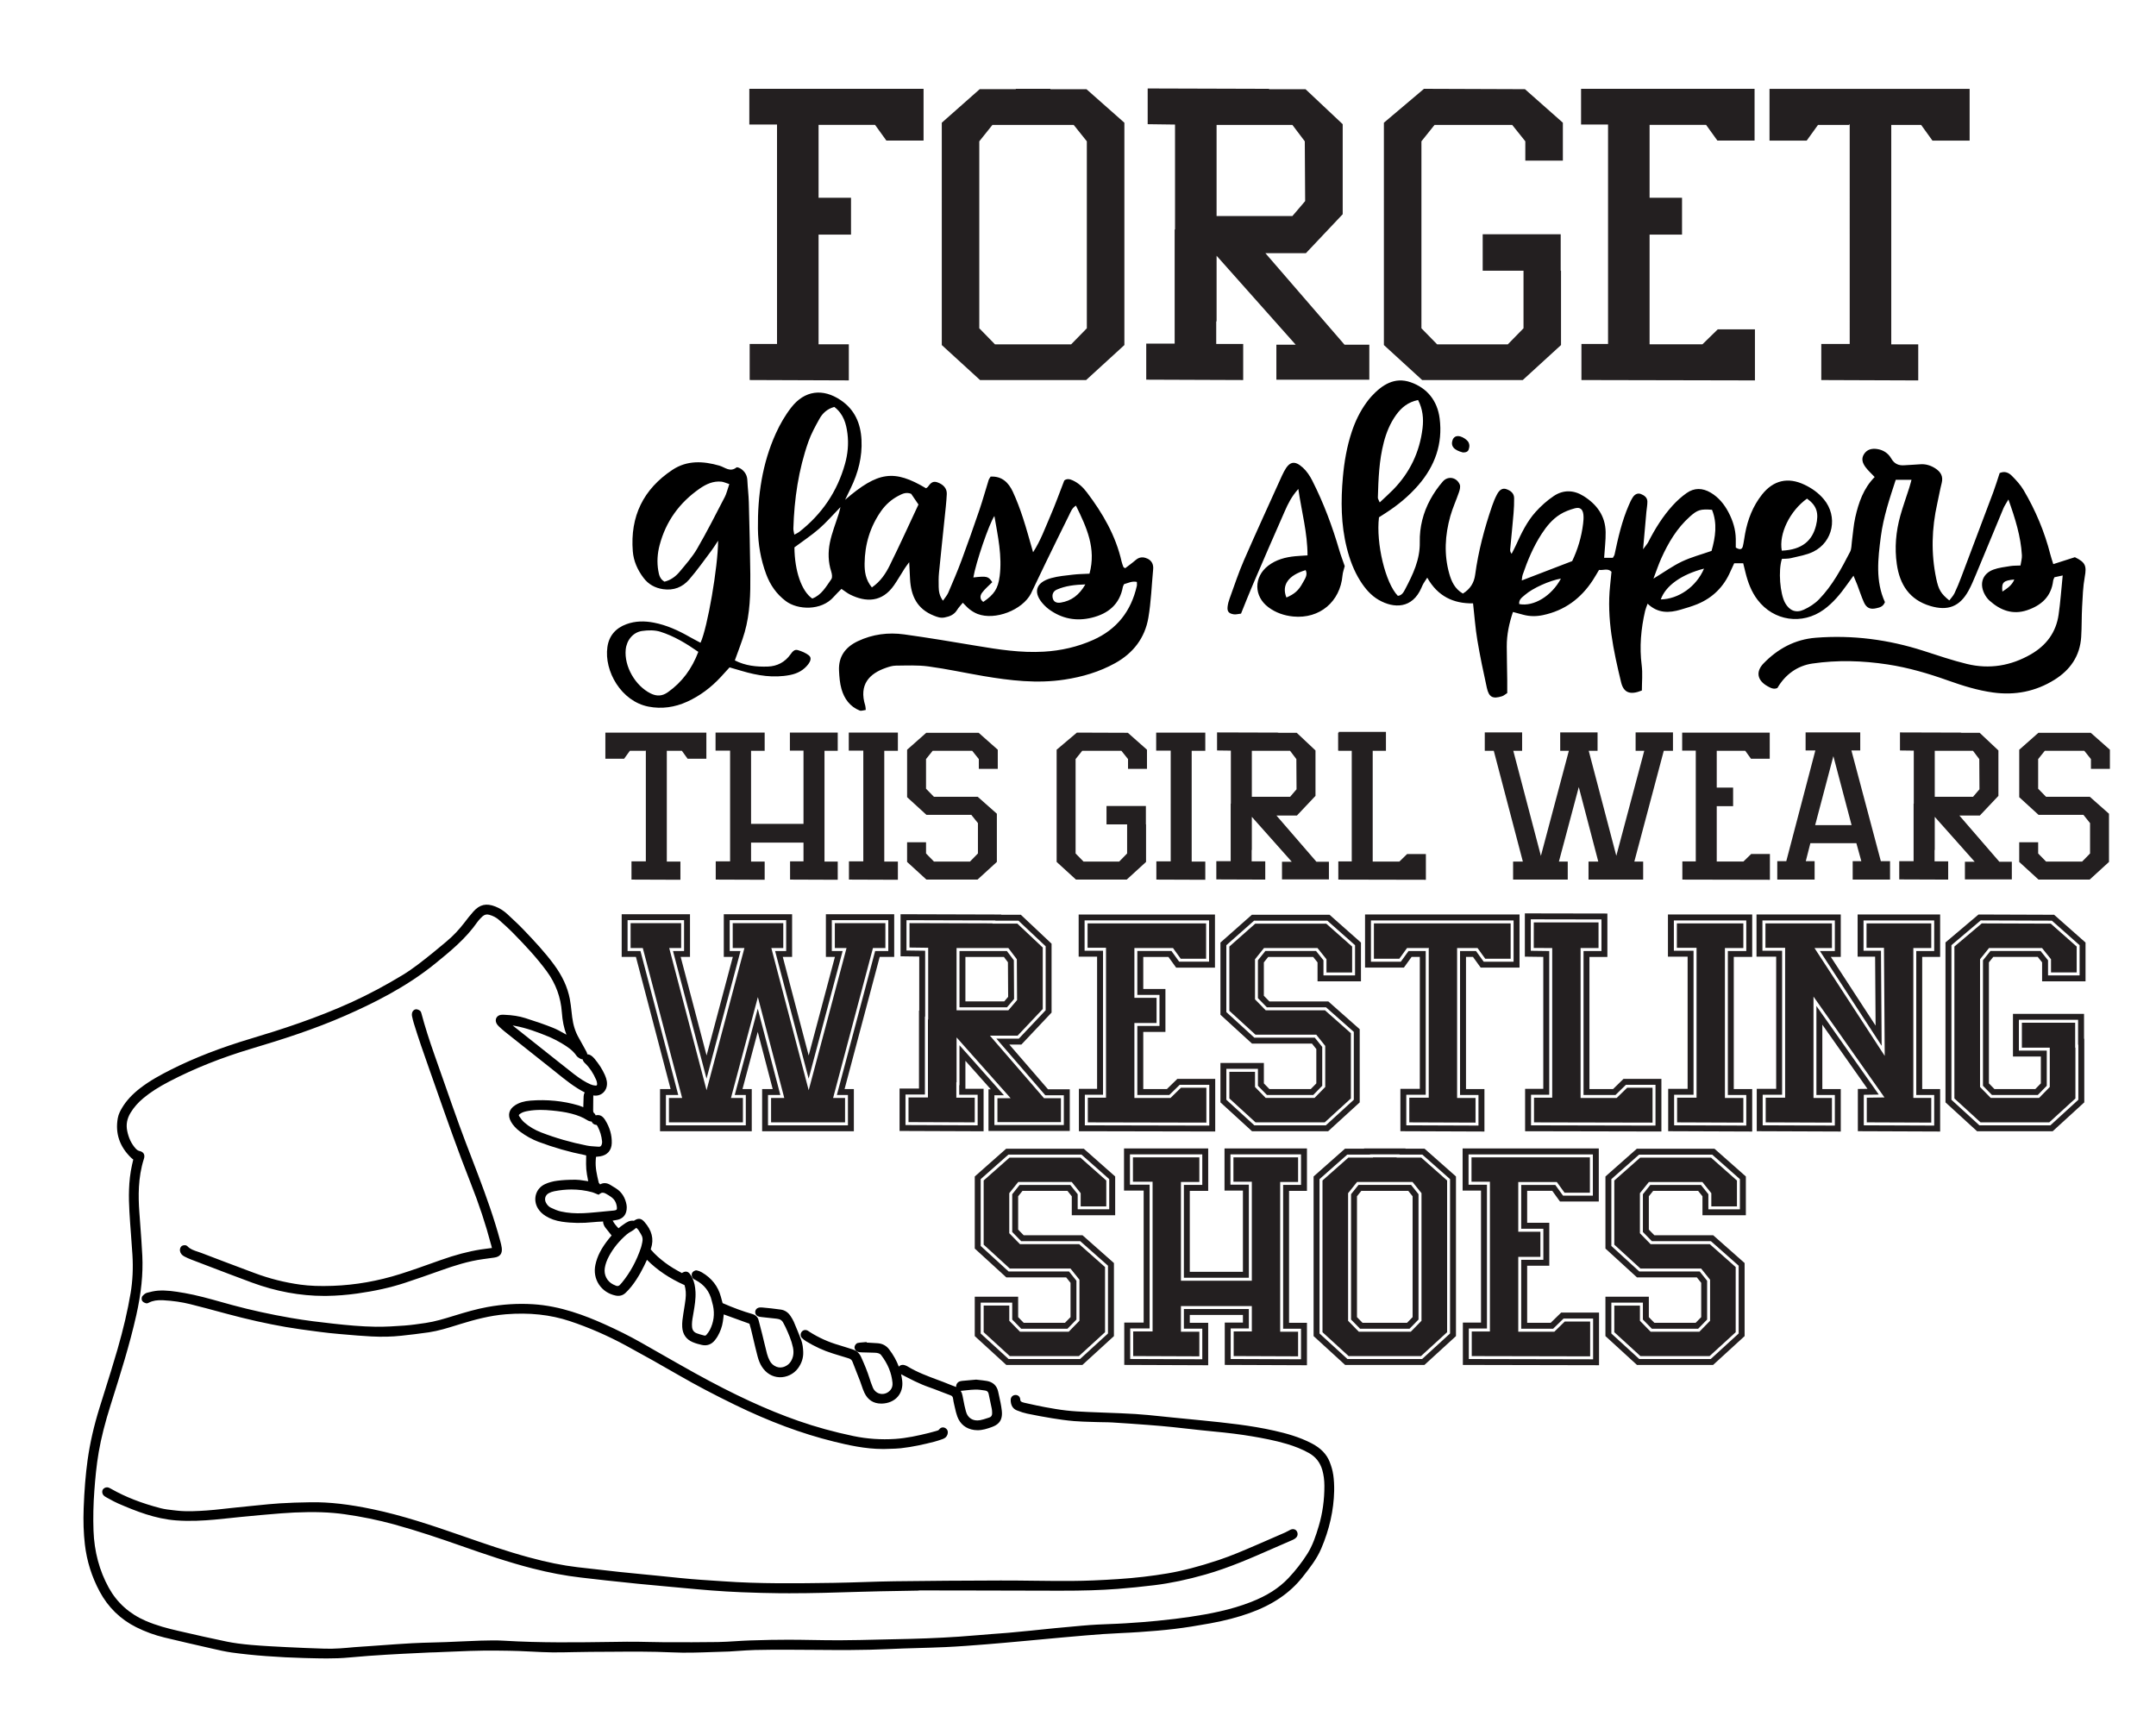
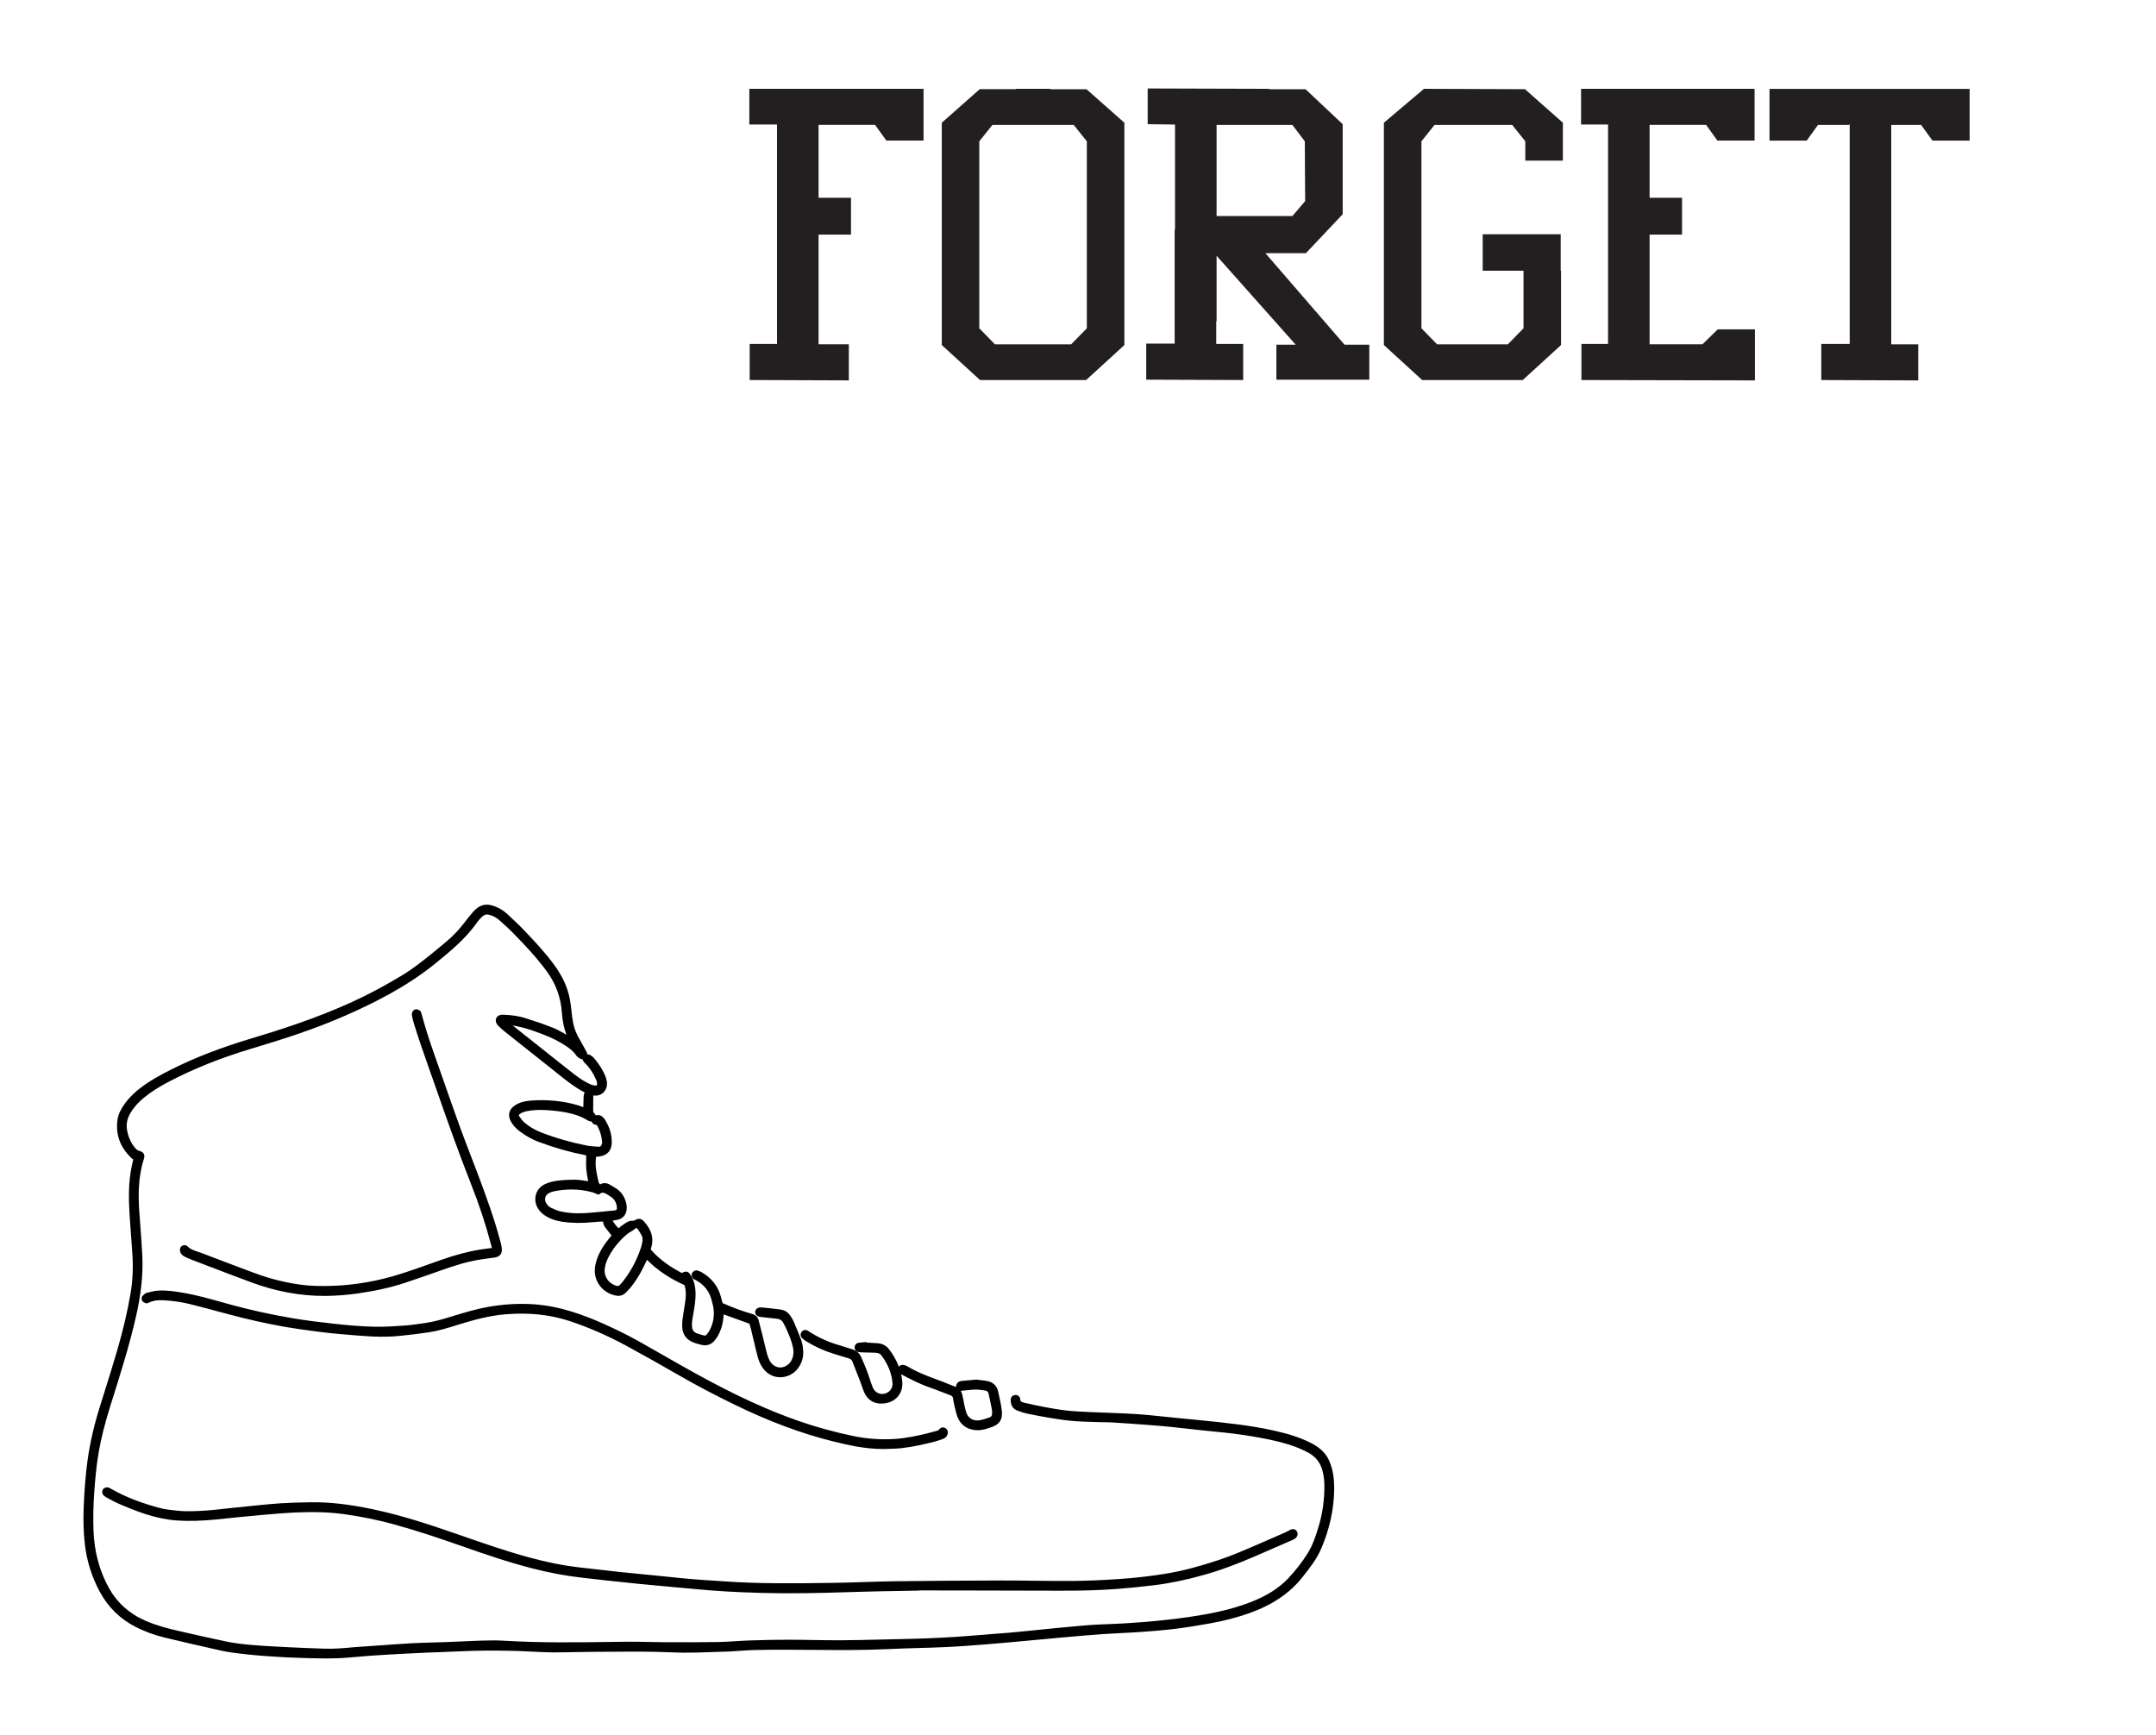
<svg xmlns="http://www.w3.org/2000/svg" id="Layer_1" data-name="Layer 1" viewBox="0 0 1299.31 1045.89">
  <defs>
    <style> .cls-1 { fill: #231f20; } </style>
  </defs>
-   <path d="m1250.44,335.82c-4.31,1.38-8.46,2.72-13.03,4.18-.72-2.35-1.33-4.07-1.77-5.83-3.49-13.69-8.92-26.6-16.09-38.74-1.87-3.16-4.45-5.99-7.06-8.61-1.78-1.79-4.15-3.12-7.4-1.72-1.22,3.69-2.42,7.69-3.87,11.59-6.38,17.07-12.82,34.12-19.28,51.16-1.24,3.28-2.55,6.54-4.07,9.7-.75,1.57-2.05,2.88-3.12,4.33-5.04-4.07-6.47-6.39-7.9-13.23-3.17-15.12-2.72-30.2.65-45.23.92-4.1,1.62-8.26,2.67-12.33,1.05-4.1-.71-6.8-3.94-8.86-2.82-1.8-5.9-2.71-9.32-2.39-3.02.28-6.07.31-9.1.56-3.6.3-6.17-.79-8.1-4.15-1.78-3.1-4.81-5.11-8.5-5.63-3.21-.45-6.1.21-7.94,3.19-1.76,2.85-.68,5.5,1.05,7.81,1.5,2.01,3.41,3.71,5.45,5.88-6.75,6.82-9.69,15.42-11.7,24.35-1.07,4.77-1.36,9.71-2.03,14.57-.29,2.07-.17,4.38-1.08,6.15-5.26,10.19-10.67,20.36-18.75,28.67-2.53,2.6-5.83,4.72-9.16,6.23-4.79,2.18-8.64.51-11.19-3.98-3.18-5.6-4.26-19.69-2-26.66,1.82-.13,3.74-.02,5.52-.46,4.51-1.11,9.27-1.83,13.37-3.85,12.07-5.95,14.98-21.29,6.4-31.59-3.21-3.85-7.2-6.67-11.68-8.8-9.93-4.73-18.73-2.72-25.58,5.92-5.49,6.93-8.61,14.94-10.21,23.57-.47,2.53-.75,5.1-1.35,7.6-.53,2.18-2.01,2.15-4.26.79,0-1.54.02-3.37,0-5.21-.09-5.74-1.77-11.08-4.42-16.09-2.55-4.81-5.91-8.97-10.71-11.8-4.92-2.9-9.88-3.02-14.52.26-3.03,2.14-5.85,4.69-8.35,7.43-6.02,6.61-10.71,14.16-14.76,22.12-.56,1.09-1.44,2.02-3.11,4.32.76-8.59,1.36-15.56,1.99-22.52.19-2.09.63-4.19.6-6.27-.04-2.42-1.9-3.73-3.89-4.51-2.01-.79-3.74.24-4.84,1.89-1.03,1.54-1.79,3.27-2.53,4.98-4.12,9.5-6.38,19.54-8.52,29.61-.14.64-.63,1.2-1.04,1.98h-5.25c.34-5.39,1-10.46.92-15.52-.17-9.75-5.33-16.73-13.33-21.73-5.88-3.68-12.15-3.86-17.88-.04-4.03,2.68-7.77,6.03-11.01,9.64-5.19,5.79-8.57,12.79-11.75,19.85-.82,1.83-1.8,3.59-2.7,5.38-.86-1.09-.93-1.94-.85-2.78.67-7.22,1.41-14.44,2.02-21.66.26-3.02.38-6.07.35-9.1s-2.14-4.55-4.69-5.44c-2.17-.76-4.04.21-5.58,3.08-1.21,2.25-2.19,4.66-3.02,7.08-4.64,13.52-8.29,27.29-10.2,41.47-.67,4.95-3.06,8.63-7.39,11.31-4.87-2.83-6.89-7.3-8.22-12.03-3.26-11.58-2.56-23.19.65-34.63,1.38-4.93,3.58-9.63,5.23-14.49.49-1.44.97-3.34.44-4.6-1.85-4.35-7.09-5.36-10.2-1.79-2.89,3.31-5.46,7.03-7.56,10.89-4.32,7.94-6.5,16.68-6.32,25.63.21,10.6-4.15,19.5-8.82,28.41-.93,1.77-1.98,3.77-4.4,3.98-7.48-7.63-13.24-31.65-11.37-47.33,1.29-.83,2.67-1.72,4.04-2.6,7.32-4.71,13.99-10.21,19.7-16.8,9.99-11.55,14.77-24.9,12.82-40.18-1.36-10.66-7.45-18.32-17.48-21.82-9.67-3.37-17.19,1.55-23.58,8.46-1.11,1.2-2.12,2.5-3.08,3.82-3.87,5.35-6.71,11.23-8.79,17.48-2.98,8.92-4.56,18.16-5.39,27.48-1.27,14.27-1.16,28.51,2.35,42.55,1.77,7.08,4.27,13.84,8.19,20.03,2.92,4.61,6.43,8.73,11.19,11.44,9.01,5.13,20.1,5.32,25.61-7.39.37-.86.73-1.73,1.2-2.53.62-1.06,1.33-2.06,2.31-3.56,6.28,11.18,15.73,15.68,27.6,15.48.87,7.72,1.38,14.95,2.57,22.06,1.62,9.67,3.63,19.29,5.75,28.87,1.26,5.68,3.58,6.81,9.15,5.05,1.05-.33,1.94-1.17,3.13-1.91,0-2.61.03-5.18,0-7.74-.08-6.79-.25-13.57-.28-20.36-.03-7.06,1.4-13.86,3.73-20.77,2.27.61,4.25,1.14,6.23,1.67,3.91,1.05,7.8,1.06,11.79.23,13.11-2.74,22.96-10.04,30.16-21.14,1.26-1.93,2.39-3.95,3.7-6.12,2.6.4,5.2-1.21,7.5,1.1-.27,2.79-.53,5.58-.83,8.36-2.13,19.91,2,39.13,6.62,58.26,1.54,6.38,5.49,7.82,12.52,4.96,0-5.03.53-10.21-.11-15.24-1.41-11.09-.43-21.93,2.06-32.72.3-1.3.87-2.54,1.5-4.36,6.18,5.91,12.97,5.67,19.99,3.58,3.36-.99,6.74-1.97,9.97-3.3,9.3-3.83,15.94-10.45,19.95-19.69.73-1.67,1.53-3.3,2.28-4.94h5.43c.48,1.95.92,3.72,1.35,5.5,1.47,5.95,3.54,11.61,7.32,16.56,9.76,12.77,26.89,15.29,39.93,5.83,5.57-4.04,9.87-9.27,13.82-14.82,1.2-1.68,2.42-3.35,4.04-5.59.94,2.27,1.66,3.9,2.3,5.56,1.33,3.49,2.45,7.07,3.98,10.47,1.54,3.42,3.8,4.43,7.37,3.6,2.01-.47,4.2-.83,5.3-3.71-5.78-12.56-4.23-26.07-2.46-39.57,1.55-11.78,5.32-22.99,8.97-34.16h9.51c-.54,1.92-.92,3.46-1.4,4.96-1.77,5.56-3.77,11.06-5.34,16.68-2.67,9.57-3.53,19.35-2.12,29.2,1.76,12.29,7.59,21.46,20.17,25.22,10.55,3.15,17.75.4,23.01-9.16,1.69-3.06,3.05-6.32,4.4-9.55,5.58-13.37,11.08-26.78,16.67-40.15.65-1.55,1.65-2.95,3.01-5.33,4.15,11.66,7.47,22.3,8.12,33.59.12,1.98-.52,4.01-.84,6.2-2.39.12-4.26.05-6.07.34-3.44.57-7,.94-10.23,2.13-6.37,2.36-8.51,8.09-5.62,14.23.78,1.65,1.91,3.29,3.27,4.5,6.49,5.81,13.92,8.67,22.58,5.77,8.57-2.87,14.62-8.2,15.75-17.78.08-.66.46-1.28.77-2.1,1.43-.31,2.89-.62,4.98-1.08-.85,8.41-1.37,16.08-2.47,23.67-1.54,10.65-7.4,18.48-16.68,23.84-12.09,6.98-25.03,9.11-38.55,5.83-8.83-2.14-17.47-5.11-26.14-7.9-21.17-6.81-42.8-9.66-65.01-7.9-12.53.99-22.83,6.62-31.38,15.41-4.94,5.08-3.8,10.37,2.36,13.8,1.81,1,3.73,2.11,5.95,1.06,4.71-8.13,12.07-13.4,20.97-14.71,15.16-2.23,30.29-1.78,45.44.53,12.54,1.91,24.61,5.47,36.51,9.71,8.82,3.14,17.74,5.92,27.04,7.2,13.23,1.82,25.65-.59,37-7.67,9.48-5.91,15.36-14.31,16.1-25.72.39-6.06.23-12.15.56-18.21.33-6.04.52-12.14,1.6-18.07,1.2-6.58.47-8.77-5.9-11.85Zm-161.44-35.3c5.86,4.17,7.29,8.76,5.4,16.28-2.23,8.87-8.15,14.55-20.61,15.08-1.87-10.11,4.85-23.96,15.2-31.36Zm-255.07-33.9c1.54-5.9,3.82-11.5,7.39-16.48,3.2-4.47,7.23-7.83,13.28-9.04,2.83,5.46,3.4,11.1,2.7,16.98-1.73,14.38-7.64,26.77-17.78,37.11-2.42,2.47-5.02,4.77-8.04,7.63-.55-1.41-1.13-2.17-1.11-2.92.33-11.18.72-22.36,3.57-33.27Zm81.63,97.45c-.36-2.8,1.82-4.09,3.49-5.55,4.7-4.11,14.9-8.64,21.64-9.8-5.56,10.43-16.33,17.03-25.13,15.35Zm38.48-48.3c-.96,7.93-3.26,15.48-6.57,22.4-10.62,4.08-20.37,7.83-30.37,11.67.14-.96.15-2.27.55-3.45,2.94-8.63,6.45-17,11.45-24.68,2.96-4.54,6.39-8.72,10.98-11.61,2.7-1.71,5.85-2.88,8.95-3.73,3.18-.88,4.84.49,5.21,3.83.2,1.83.03,3.72-.19,5.56Zm46.83,45.5c2.88-8.17,12.32-15.03,26.06-18.57-4.65,10.93-15.35,18.36-26.06,18.57Zm30.59-29.24c-6.07,2.13-12.19,3.73-17.81,6.39-5.62,2.66-10.75,6.39-17.2,10.32,1.72-4.5,3.02-8.43,4.7-12.19,4.23-9.42,9.44-18.22,17.26-25.2,4.59-4.1,6.43-4.64,13.33-4.1,3.3,8.18,2.08,16.48-.28,24.77Zm175.28,24.52c-.59-5.57.58-6.7,7.18-7.28-1.43,3.52-4.18,5.27-7.18,7.28Zm-515.21-19.82c-2.47-1.23-4.88-1.14-7.14.82-2.07,1.8-4.32,3.38-6.31,4.92-.73-.49-1-.57-1.06-.73-.39-1.09-.84-2.17-1.09-3.3-3.54-15.62-11.36-29.09-20.92-41.69-2.3-3.03-4.99-5.59-8.47-7.2-1.75-.81-3.54-1.24-5.15.03-2.84,7.3-5.42,14.56-8.49,21.61-3.13,7.18-5.76,14.64-10.31,21.65-2.15-7.35-3.94-14.13-6.13-20.77-1.75-5.32-3.71-10.61-6.07-15.69-2.59-5.55-6.59-9.52-13.4-9.13-.52.88-.98,1.43-1.18,2.06-1.88,6.01-3.55,12.09-5.58,18.05-3.47,10.17-7.04,20.32-10.78,30.39-2.44,6.56-5.21,13.01-7.97,19.45-.69,1.6-1.94,2.96-3.21,4.84-2.11-2.9-2.52-5.6-2.57-8.36-.05-2.8-.09-5.63.18-8.42,1.04-10.71,2.21-21.41,3.3-32.11.52-5.12,1.16-10.24,1.4-15.37.16-3.44-2.1-5.83-5.7-7.1-2.91-1.03-4.3.81-5.72,2.76-.26.36-.73.56-1.1.83-19.24-11.43-28.9-10.17-48.76,6.95,1.43-2.95,2.4-4.99,3.39-7.01,4.48-9.2,7.01-18.84,6.49-29.13-.5-9.86-4.06-18.21-12.53-23.91-10.79-7.27-21.75-5.9-29.77,4.38-3.7,4.74-6.8,10.12-9.29,15.61-8.27,18.22-11.05,37.61-10.83,57.45.1,9.39,1.69,18.62,4.99,27.49,2.42,6.51,6.21,11.95,11.82,16.18,7.11,5.36,21.42,6.02,28.9-2.58,1.48-1.7,3.13-3.24,4.63-4.77,2.07,1.37,3.54,2.59,5.2,3.41,9.46,4.72,19.29,4.83,26.54-5.68,2.25-3.27,4.23-6.73,6.37-10.08.65-1.01,1.41-1.96,2.72-3.76.21,4.18.34,7.18.51,10.19.56,10.08,4.15,17.98,14.34,22.04,2.3.92,4.07,1.55,6.47,1.1,3.14-.59,5.77-1.66,7.53-4.52.97-1.57,2.3-2.91,3.46-4.35,1.46,1.44,2.65,2.87,4.1,3.97,1.47,1.12,3.1,2.13,4.82,2.79,10.52,4.05,27.05-2.35,32.19-12.37.11-.21.18-.43.29-.64,2.82-5.9,5.61-11.81,8.48-17.69,4.71-9.67,9.43-19.34,14.22-28.97.95-1.91,1.65-4.13,4.08-5.64,6.44,13.14,12.31,25.78,8.16,41.03-3.43.19-6.69.2-9.91.58-4.4.52-8.88.9-13.12,2.07-9.8,2.7-11.3,9.11-4.12,16.45.82.83,1.7,1.62,2.63,2.31,7.84,5.79,16.6,7.41,25.95,5.11,9.84-2.42,16.79-8.03,18.69-18.59.08-.43.37-.83.73-1.62,2.31-.62,4.73-2,7.7-1.35,0,1.06.13,1.76-.02,2.4-3.41,15.15-11.99,26.17-26.26,32.55-9.49,4.24-19.49,6.5-29.83,7.1-13.64.79-27.05-1.27-40.45-3.52-14.52-2.43-29.04-4.87-43.62-6.89-9.65-1.34-19.15-.13-28.07,4.13-7.45,3.55-11.67,9.29-11.24,17.76.18,3.71.47,7.53,1.49,11.07,1.67,5.81,5.08,10.55,10.94,12.92.98.4,2.37-.21,3.68-.36-.14-1.26-.11-1.97-.31-2.61-4-12.73,2.57-19.3,12.35-22.72,1.97-.69,4.08-1.36,6.13-1.37,6.54-.05,13.16-.39,19.6.48,11.11,1.5,22.09,3.92,33.15,5.8,16.19,2.74,32.41,4.64,48.85,2.14,10.73-1.63,20.95-4.62,30.49-9.9,10.92-6.05,17.95-15.16,20.04-27.34,1.66-9.64,1.98-19.51,2.9-29.28.27-2.87-.82-5.1-3.36-6.37Zm-186.09-27.03c-1.81,5.78-4.13,11.46-5.32,17.37-1.14,5.7-1.05,11.61.8,17.35.47,1.45.81,3.61.08,4.64-3.18,4.51-5.91,9.6-11.5,11.68-6.4-4.4-10.61-16.52-10.74-30.84,5.21-3.89,10.3-7.24,14.86-11.21,4.38-3.82,8.2-8.27,12.89-13.07-.47,1.83-.72,2.97-1.07,4.09Zm-23.94,10.99c-.69.53-1.54.86-2.81,1.55-.26-1.58-.6-2.65-.57-3.71.53-17.86,3.1-35.41,9.05-52.31,1.69-4.81,4.2-9.37,6.7-13.84,1.84-3.29,4.55-5.91,8.93-7.13,5.56,4.27,7.17,10.08,7.93,16.2.76,6.1.17,12.19-1.48,18.09-4.67,16.78-14.02,30.46-27.75,41.15Zm54.77,19.94c-2.46,4.97-5.52,9.74-10.83,13.41-3.83-4.64-4.44-9.57-4.39-14.42.12-11.49,3.31-22.15,9.96-31.62,2.72-3.87,6.23-6.99,10.45-9.19,2.27-1.19,4.61-2.4,7.66-1.18,1.27,1.87,2.71,3.98,4.39,6.44-5.67,12.1-11.25,24.44-17.25,36.56Zm66.15,6.78c-.96,7.38-3.26,10.88-9.85,15.36-2.17-1.52-2.01-3.76-.79-5.44,1.72-2.36,4.06-4.28,6.21-6.46-2.38-3.54-3.18-3.76-11.4-2.84,1.46-8.75,9.36-32.1,12.68-37.04,2.13,12.31,4.75,24.18,3.16,36.42Zm36.85,15.77c-2.79.45-4.4-.64-4.85-2.72-.49-2.22.28-4.15,2.53-5.13,5.15-2.25,10.62-2.9,17.15-3.11-3.82,6.58-8.54,9.93-14.82,10.96Zm-151.7,31.89c-1.9-1.54-4.36-2.54-6.74-3.25-2.04-.62-3.26.93-4.45,2.6-3.32,4.65-8,7.14-13.71,7.32-6.82.22-13.5-.49-19.82-3.72,2.13-6.04,4.35-11.45,5.94-17.04,3.23-11.36,3.51-23.08,3.39-34.78-.15-14.49-.52-28.98-.9-43.47-.12-4.43-.69-8.86-.89-13.29-.12-2.8-1.33-4.96-3.44-6.59-.86-.67-2.64-1.49-3.11-1.12-3.91,3.08-6.95-.12-10.33-1.09-9.76-2.8-19.44-3.34-28.34,2.58-17.5,11.63-25.47,28.03-23.82,49,.47,5.98,2.87,11.29,6.46,16.04,2.95,3.91,6.89,6.1,11.79,6.83,6.39.95,11.72-1.21,15.73-5.83,4.88-5.63,9.17-11.77,13.66-17.73,1.22-1.62,2.25-3.37,3.78-5.67-.07,15.8-6.38,52.36-10.6,61.52-2.23-1.19-4.48-2.33-6.66-3.57-6.73-3.84-13.69-7.03-21.37-8.53-5.62-1.1-11.19-1.08-16.59.9-6.43,2.35-10.52,6.89-11.5,13.79-2.07,14.49,8.35,32.74,24.78,35.91,8.02,1.55,15.82.41,23.27-2.97,7.77-3.54,14.44-8.59,20.23-14.82,1.73-1.87,3.43-3.77,5.34-5.86,2.54.74,4.97,1.43,7.4,2.15,9.51,2.82,19.09,4.38,29.02,2.44,4.57-.89,8.34-2.92,11.13-6.66,1.2-1.61,1.98-3.75.34-5.08Zm-85.06,22.11c-3.38,2.4-6.65,2.62-10.43.74-9.23-4.59-15.98-16.28-14.99-26.45.55-5.6,4.37-10.4,9.88-11.19,3.6-.52,7.62-.6,11.02.47,8.2,2.6,15.57,7.04,22.85,12.12-3.83,10.12-9.71,18.21-18.32,24.3Zm34.16-117.41c-5.38,10.37-10.67,20.82-16.53,30.92-2.91,5.01-6.86,9.44-10.59,13.93-2.4,2.88-5.44,5.08-9.12,5.95-2.72-1.57-3.29-4.09-3.72-6.64-.87-5.15-.53-10.28.79-15.31,3.77-14.41,12.01-25.72,24.2-34.17,3.91-2.71,8.16-4.66,13.1-4.15,1.3.13,2.55.77,4.72,1.46-1.12,3.23-1.67,5.78-2.83,8.02Zm354.19-10.08c-1.45-2.86-3.34-5.72-5.69-7.85-5.02-4.55-8.15-3.74-11.33,2.31-.43.83-.86,1.66-1.25,2.51-7.68,17.03-15.51,34-22.97,51.13-3.26,7.48-5.79,15.27-8.59,22.95-.56,1.52-1,3.13-1.2,4.74-.38,2.99.59,4.28,3.7,4.77,1.29.2,2.69-.24,4.37-.42,2.42-5.95,4.7-11.81,7.18-17.59,6.36-14.81,12.74-29.61,19.27-44.34,1.87-4.22,3.86-8.45,8.08-13.2,2.05,13.99,5.54,26.49,5.54,40.03-2.83.19-5.11.28-7.38.5-5.9.56-11.55,2.05-16.31,5.72-8.83,6.81-8.73,18.48.16,25.07,4.42,3.28,9.5,5.02,14.93,5.55,15.88,1.54,28.3-8.91,29.69-24.76.17-1.95.91-3.86,1.34-5.61-1.11-3.23-2.36-6.44-3.32-9.74-4.2-14.39-9.44-28.38-16.22-41.75Zm-5.71,61.49c-2.5,4.71-5.14,6.92-9.89,8.94-3.03-7.45,1.08-13.4,11.6-16.51,1.42,2.99-.5,5.3-1.71,7.58Zm90.43-86.43c1.9-3.77,6.9-1.22,9,1.19.74.85,1.13,2.53.86,3.63-.37,1.54-.46,3.18-3.82,3.12-5.19-1.32-7.79-3.74-6.04-7.93Z" />
  <path class="cls-1" d="m451.79,229.05v-21.75h16.48V75.06h-16.69v-21.53h105v31.19h-22.41l-6.81-9.45h-34.05v43.93h19.55v22.19h-19.55v66.12h18.23v21.75l-59.75-.22Zm160.35-175.51h20.87v.22h21.75l22.85,20.21v134l-23.06,21.09h-63.92l-23.06-21.09V73.96l22.85-20.21h21.75v-.22Zm-21.97,31.63v112.69l9.45,9.67h45.91l9.45-9.67v-112.69l-7.91-9.88h-48.99l-7.91,9.88Zm142.78,122.13h16.26v21.75l-58.43-.22v-21.75h17.13v-68.75h.22v-63.26l-16.48-.22v-21.53l73.15.22v.22h21.97l22.41,21.09v54.26l-22.19,23.5h-24.38l47.67,55.14h14.94v21.09h-56.01v-21.09h11.64l-47.67-53.6v39.54h-.22v13.62Zm53.38-122.13l-7.47-9.88h-45.69v54.92h45.69l7.69-9.01-.22-36.03Zm154.42,77.98v44.81l-23.06,21.09h-60.63l-23.06-21.09V73.96l24.16-20.43,60.85.22,22.85,20.21v22.85h-22.63v-11.64l-7.91-9.88h-46.79l-7.91,9.88v112.69l9.45,9.67h42.62l9.45-9.67v-34.71h-24.6v-21.97h47.01v21.97h.22Zm116.86,35.37v30.75l-104.56-.22v-21.75h16.04V75.06h-16.26v-21.53h104.56v31.19h-22.41l-6.81-9.45h-34.05v43.93h19.55v22.19h-19.55v66.12h31.85l9.23-9.01h22.41Zm56.67-123.23h-18.67l-6.81,9.45h-22.41v-31.19h120.6v31.19h-22.41l-6.81-9.45h-18.01v132.24h16.26v21.75l-58.43-.22v-21.75h17.13V75.06h-.44v.22Z" />
-   <path class="cls-1" d="m388.99,452.52h-9.42l-3.44,4.77h-11.31v-15.74h60.87v15.74h-11.31l-3.44-4.77h-9.09v66.74h8.2v10.98l-29.49-.11v-10.98h8.65v-66.74h-.22v.11Zm95.24-.11h-8.2v-10.87h28.83v10.98h-7.98v66.74h7.98v10.98l-28.72-.11v-10.98h8.09v-11.31h-31.6v11.42h8.2v10.98l-29.49-.11v-10.98h8.65v-66.74h-8.76v-10.87h29.6v10.98h-8.2v44.01h31.6v-44.13Zm56.88,66.85v10.98l-29.49-.11v-10.98h8.65v-66.74h-8.76v-10.87h29.6v10.98h-8.2v66.74h8.2Zm17.07-77.61h31.6l11.53,10.2v11.53h-11.42v-5.88l-3.99-4.99h-23.84l-3.99,4.99v17.85l4.77,4.88h26.39l11.53,10.2v29.05l-11.64,10.64h-30.82l-11.64-10.64v-11.86h11.42v6.76l4.77,4.88h21.73l4.77-4.88v-18.29l-3.99-4.99h-27.05l-11.64-10.64v-28.6l11.53-10.2Zm132.49,55.21v22.62l-11.64,10.64h-30.6l-11.64-10.64v-67.63l12.2-10.31,30.71.11,11.53,10.2v11.53h-11.42v-5.88l-3.99-4.99h-23.62l-3.99,4.99v56.88l4.77,4.88h21.51l4.77-4.88v-17.52h-12.42v-11.09h23.73v11.09h.11Zm35.7,22.4v10.98l-29.49-.11v-10.98h8.65v-66.74h-8.76v-10.87h29.6v10.98h-8.2v66.74h8.2Zm27.94-.11h8.2v10.98l-29.49-.11v-10.98h8.65v-34.7h.11v-31.93l-8.32-.11v-10.87l36.92.11v.11h11.09l11.31,10.64v27.38l-11.2,11.86h-12.31l24.06,27.83h7.54v10.64h-28.27v-10.64h5.88l-24.06-27.05v19.96h-.11v6.87Zm26.94-61.64l-3.77-4.99h-23.06v27.72h23.06l3.88-4.54-.11-18.18Zm25.5-16.41h28.49v11.42h-7.98v66.74h16.08l4.66-4.54h11.31v15.52l-52.77-.11v-10.98h8.09v-66.63h-7.87v-.11h-.33v-10.87l.33.22v-.67Zm167.31,74.73l16.85-63.31h-5.21v-11.09h22.51v11.09h-5.54l-17.74,66.74h5.32v10.87h-32.93v-10.87h5.88l-11.75-44.9-11.97,44.9h5.32v10.87h-32.93v-10.87h5.88l-17.52-66.74h-5.43v-11.09h22.51v11.09h-5.32l16.63,63.31,16.85-63.31h-5.21v-11.09h22.51v11.09h-5.32l16.63,63.31Zm92.58-1.11v15.52l-52.77-.11v-10.98h8.09v-66.74h-8.2v-10.87h52.77v15.74h-11.31l-3.44-4.77h-17.19v22.17h9.87v11.2h-9.87v33.37h16.08l4.66-4.54h11.31Zm26.94,4.32v11.09h-22.51v-11.09h5.43l17.52-66.74h-5.88v-10.87h32.93v10.87h-5.32l17.74,66.74h5.54v11.09h-22.51v-11.09h5.21l-2.99-10.87h-27.72l-2.77,10.87h5.32Zm22.28-21.73l-10.98-41.58-10.98,41.58h21.95Zm50.01,21.84h8.2v10.98l-29.49-.11v-10.98h8.65v-34.7h.11v-31.93l-8.32-.11v-10.87l36.92.11v.11h11.09l11.31,10.64v27.38l-11.2,11.86h-12.31l24.06,27.83h7.54v10.64h-28.27v-10.64h5.88l-24.06-27.05v19.96h-.11v6.87Zm26.94-61.64l-3.77-4.99h-23.06v27.72h23.06l3.88-4.54-.11-18.18Zm35.59-15.85h31.6l11.53,10.2v11.53h-11.42v-5.88l-3.99-4.99h-23.84l-3.99,4.99v17.85l4.77,4.88h26.39l11.53,10.2v29.05l-11.64,10.64h-30.82l-11.64-10.64v-11.86h11.42v6.76l4.77,4.88h21.73l4.77-4.88v-18.29l-3.99-4.99h-27.05l-11.64-10.64v-28.6l11.53-10.2Z" />
-   <path class="cls-1" d="m514.58,681.8h-55.28v-25.42h6.37l-9.02-34.47-9.19,34.47h5.59v25.42h-55.28v-25.42h6.37l-20.9-79.65h-8.58v-25.72h41.17v25.72h-5.62l15.61,59.41,15.81-59.41h-5.44v-25.72h41.17v25.72h-5.62l15.61,59.41,15.81-59.41h-5.44v-25.72h41.17v25.72h-8.74l-21.17,79.65h5.6v25.42Zm-51.71-3.57h48.14v-18.28h-6.67l23.07-86.78h7.92v-18.58h-34.04v18.58h6.52l-20.48,76.93-20.21-76.93h6.67v-18.58h-34.04v18.58h6.52l-20.48,76.93-20.21-76.93h6.67v-18.58h-34.04v18.58h7.76l22.78,86.78h-7.43v18.28h48.14v-18.28h-6.67l13.87-52.01,13.61,52.01h-7.43v18.28Zm129.88,3.59l-50.63-.19v-25.55h11.71v-46.98h.15v-32.59l-11.26-.15v-25.36l60.69.18v.13h11.78l18.54,17.45v41.51l-18.2,19.29h-7.26l23.31,26.96h13.11v25.12h-48.98v-25.12h1.38l-15.29-17.19v16.89h10.96v25.59Zm-47.06-3.75l43.49.16v-18.43h-11.11v-5.74h.15v-24.11l26.81,30.15h-5.76v17.98h41.84v-17.98h-11.17l-29.48-34.1h13.53l16.17-17.13v-38.55l-16.39-15.42h-13.93v-.14l-53.55-.16v18.26l11.26.15v39.68h-.15v46.98h-11.71v18.42Zm61.15-70.95h-28.61v-33.95h28.55l4.21,5.57.14,23.36-4.29,5.02Zm-25.04-3.57h23.4l2.36-2.76-.13-20.84-2.43-3.21h-23.2v26.81Zm150.55,78.41l-82.15-.17v-25.55h10.96v-79.65h-11.11v-25.42h82.15v32.02h-23.4l-4.65-6.45h-15.17v19.31h13.36v25.87h-13.36v34.47h14.23l6.3-6.15h22.84v31.73Zm-78.58-3.73l75.01.16v-24.59h-17.82l-6.3,6.15h-19.25v-41.61h13.36v-18.73h-13.36v-26.45h20.57l4.65,6.45h18.01v-24.88h-75.01v18.28h11.11v86.78h-10.96v18.42Zm146.64,3.57h-45.88l-19.03-17.4v-23.77h26.17v12.33l3.35,3.43h24.91l3.35-3.43v-20.7l-2.62-3.28h-36.13l-19.03-17.4v-43.49l18.93-16.75h46.83l18.93,16.75v23.37h-26.17v-11.43l-2.62-3.28h-27.12l-2.62,3.28v20.1l3.35,3.43h35.5l18.93,16.75v44.09l-19.03,17.4Zm-44.5-3.57h43.11l16.85-15.41v-40.91l-16.72-14.79h-35.65l-5.42-5.55v-22.81l4.48-5.6h30.55l4.48,5.6v9.11h19.03v-18.2l-16.72-14.79h-44.13l-16.72,14.79v40.31l16.85,15.41h36.46l4.48,5.6v23.41l-5.42,5.55h-27.91l-5.42-5.55v-10.21h-19.03v18.63l16.85,15.41Zm138.66,3.74l-50.63-.19v-25.55h11.71v-79.5h-4.96l-4.65,6.45h-23.4v-32.02h93.1v32.02h-23.4l-4.65-6.45h-4.21v79.65h11.11v25.59Zm-47.06-3.75l43.49.16v-18.43h-11.11v-86.78h9.61l4.65,6.45h18.01v-24.88h-85.97v24.88h18.01l4.65-6.45h10.36v86.63h-11.71v18.42Zm153.74,3.74l-82.15-.17v-25.55h10.96v-79.52l-11.11-.15v-26.08l49.73.09v26.16h-10.81v79.65h14.23l6.3-6.15h22.84v31.73Zm-78.58-3.73l75.01.16v-24.59h-17.82l-6.3,6.15h-19.25v-86.78h10.81v-19.03l-42.59-.08v18.98l11.11.15v86.61h-10.96v18.42Zm133.29,3.74l-50.63-.19v-25.55h11.71v-79.65h-11.86v-25.42h50.78v25.57h-11.11v79.65h11.11v25.59Zm-47.06-3.75l43.49.16v-18.43h-11.11v-86.78h11.11v-18.43h-43.64v18.28h11.86v86.78h-11.71v18.42Zm160.31,3.75l-49.58-.19v-25.47l5.8-.08-27.21-38.67v38.82h11.11v25.59l-50.63-.19v-25.55h11.71v-79.65h-11.86v-25.42h50.78v25.57h-5.98l26.97,41.41-.29-41.56h-10.54v-25.42h49.73v25.57h-10.81v79.65h10.81v25.59Zm-46.01-3.75l42.44.16v-18.43h-10.81v-86.78h10.81v-18.43h-42.59v18.28h10.52l.4,57.28-37.21-57.13h9v-18.43h-43.64v18.28h11.86v86.78h-11.71v18.42l43.49.16v-18.43h-11.11v-53.66l37.59,53.41-9.04.13v18.4Zm113.85,3.58h-45.58l-19.03-17.4v-96.4l19.91-16.83,45.56.16,18.93,16.74v23.37h-26.17v-11.43l-2.62-3.28h-26.82l-2.62,3.28v72.94l3.35,3.43h24.61l3.35-3.43v-16.18h-16.81v-25.72h42.83v15.01h.15v38.33l-19.03,17.4Zm-44.2-3.57h42.81l16.85-15.41v-33.19h-.15v-15.01h-35.69v18.58h16.81v21.2l-5.42,5.55h-27.61l-5.42-5.55v-75.64l4.48-5.6h30.25l4.48,5.6v9.11h19.03v-18.2l-16.71-14.79-42.9-.15-17.64,14.92v93.17l16.85,15.41Zm-540.58,144.42h-45.83l-19.01-17.39v-23.75h26.15v12.32l3.35,3.42h24.87l3.35-3.42v-20.67l-2.62-3.27h-36.08l-19.01-17.38v-43.45l18.92-16.73h46.78l18.92,16.73v23.36h-26.15v-11.42l-2.62-3.27h-27.08l-2.62,3.27v20.08l3.35,3.42h35.45l18.92,16.73v44.04l-19.01,17.39Zm-44.44-3.57h43.06l16.83-15.39v-40.86l-16.7-14.77h-35.6l-5.41-5.54v-22.78l4.47-5.59h30.51l4.47,5.59v9.1h19.01v-18.18l-16.7-14.77h-44.07l-16.7,14.77v40.27l16.83,15.39h36.41l4.47,5.59v23.38l-5.41,5.54h-27.88l-5.41-5.54v-10.2h-19.01v18.61l16.83,15.39Zm179.8,3.74l-49.53-.19v-25.53h10.94v-4.58h-32.02v4.73h11.09v25.57l-50.58-.19v-25.53h11.69v-79.53h-11.84v-25.4h50.73v25.55h-11.09v48.8h32.02v-48.95h-11.09v-25.4h49.68v25.55h-10.79v79.53h10.79v25.57Zm-45.96-3.75l42.39.16v-18.42h-10.79v-86.67h10.79v-18.41h-42.54v18.26h11.09v56.09h-39.15v-55.94h11.09v-18.41h-43.59v18.26h11.84v86.67h-11.69v18.4l43.44.16v-18.42h-11.09v-11.87h39.15v11.72h-10.94v18.4Zm116.75,3.58h-47.78l-19.01-17.39v-96.21l18.92-16.73h11.51v-.15h24.95v.15h11.51l18.92,16.73v96.21l-19.01,17.39Zm-46.39-3.57h45.01l16.83-15.39v-93.03l-16.7-14.77h-13.73v-.15h-17.81v.15h-13.73l-16.7,14.77v93.03l16.83,15.39Zm37.42-18.26h-29.83l-5.41-5.54v-75.55l4.47-5.59h31.71l4.47,5.59v75.55l-5.41,5.54Zm-28.32-3.57h26.82l3.35-3.42v-72.84l-2.62-3.27h-28.28l-2.62,3.27v72.84l3.35,3.42Zm142.52,25.56l-82.06-.17v-25.54h10.94v-79.53h-11.09v-25.4h82.06v31.99h-23.38l-4.65-6.45h-15.14v19.27h13.34v25.85h-13.34v34.41h14.2l6.3-6.15h22.82v31.7Zm-78.49-3.73l74.92.16v-24.56h-17.8l-6.3,6.15h-19.22v-41.55h13.34v-18.71h-13.34v-26.41h20.54l4.65,6.45h17.99v-24.86h-74.92v18.26h11.09v86.67h-10.94v18.41Zm147.19,3.57h-45.83l-19.01-17.39v-23.75h26.15v12.32l3.35,3.42h24.87l3.35-3.42v-20.67l-2.62-3.27h-36.08l-19.01-17.38v-43.45l18.92-16.73h46.78l18.92,16.73v23.36h-26.15v-11.42l-2.62-3.27h-27.08l-2.62,3.27v20.08l3.35,3.42h35.45l18.92,16.73v44.04l-19.01,17.39Zm-44.44-3.57h43.06l16.83-15.39v-40.86l-16.7-14.77h-35.6l-5.41-5.54v-22.78l4.47-5.59h30.51l4.47,5.59v9.1h19.01v-18.18l-16.7-14.77h-44.07l-16.7,14.77v40.27l16.83,15.39h36.41l4.47,5.59v23.38l-5.41,5.54h-27.88l-5.41-5.54v-10.2h-19.01v18.61l16.83,15.39Zm-484.8-262.71h30.47v15.01h-7.5l-24.01,90.35h7.2v14.71h-44.58v-14.71h7.95l-15.91-60.78-16.21,60.78h7.2v14.71h-44.58v-14.71h7.95l-23.71-90.35h-7.35v-15.01h30.47v15.01h-7.2l22.51,85.7,22.81-85.7h-7.05v-15.01h30.47v15.01h-7.2l22.51,85.7,22.81-85.7h-7.05v-15.01Zm73.21,105.21h11.11v14.86l-39.92-.15v-14.86h11.71v-46.98h.15v-43.23l-11.26-.15v-14.71l49.98.15v.15h15.01l15.31,14.41v37.07l-15.16,16.06h-16.66l32.57,37.67h10.21v14.41h-38.27v-14.41h7.95l-32.57-36.62v27.02h-.15v9.31Zm.15-52.68h31.22l5.25-6.15-.15-24.61-5.1-6.75h-31.22v37.52Zm90.06,52.68h-10.96v14.86l71.44.15v-21.01h-15.31l-6.3,6.15h-21.76v-45.18h13.36v-15.16h-13.36v-30.02h23.26l4.65,6.45h15.31v-21.31h-71.44v14.71h11.11v90.35Zm131.82,14.86l15.76-14.41v-39.32l-15.61-13.81h-35.72l-6.45-6.6v-24.16l5.4-6.75h32.27l5.4,6.75v7.95h15.46v-15.61l-15.61-13.81h-42.77l-15.61,13.81v38.72l15.76,14.41h36.62l5.4,6.75v24.76l-6.45,6.6h-29.42l-6.45-6.6v-9.16h-15.46v16.06l15.76,14.41h41.72Zm49.61-105.06h12.76v-.15h.3v90.35h-11.71v14.86l39.92.15v-14.86h-11.11v-90.35h12.31l4.65,6.45h15.31v-21.31h-82.4v21.31h15.31l4.65-6.45Zm87.47,90.2h-10.96v14.86l71.44.15v-21.01h-15.31l-6.3,6.15h-21.76v-90.35h10.81v-15.46h-39.02l-.02,15.42,11.13.04v90.2Zm75.13-90.35h11.86v90.35h-11.71v14.86l39.92.15v-14.86h-11.11v-90.35h11.11v-14.86h-40.07v14.71Zm114.3,0h10.51l.45,65.14-42.32-64.99h10.51v-14.86h-40.07v14.71h11.86v90.35h-11.71v14.86l39.92.15v-14.86h-11.11v-61.09l42.77,60.78-10.66.15v14.86l38.87.15v-14.86h-10.81v-90.35h10.81v-14.86h-39.02v14.71Zm126.64,14.86v-15.61l-15.61-13.81-41.57-.15-16.51,13.96v91.55l15.76,14.41h41.42l15.76-14.41v-30.62h-.15v-15.01h-32.12v15.01h16.81v23.71l-6.45,6.6h-29.12l-6.45-6.6v-76.99l5.4-6.75h31.97l5.4,6.75v7.95h15.46Zm-643.11,111.59l-15.59,13.79v38.67l15.74,14.39h36.58l5.4,6.75v24.73l-6.45,6.6h-29.38l-6.45-6.6v-9.14h-15.44v16.04l15.74,14.39h41.67l15.74-14.39v-39.27l-15.59-13.79h-35.68l-6.45-6.6v-24.13l5.4-6.75h32.23l5.4,6.75v7.95h15.44v-15.59l-15.59-13.79h-42.72Zm134.93,14.54h11.09v59.66h-42.72v-59.51h11.09v-14.84h-40.02v14.69h11.84v90.24h-11.69v14.84l39.87.15v-14.84h-11.09v-15.44h42.72v15.29h-10.94v14.84l38.82.15v-14.84h-10.79v-90.24h10.79v-14.84h-38.97v14.69Zm113.19-14.54l15.59,13.79v91.44l-15.74,14.39h-43.62l-15.74-14.39v-91.44l15.59-13.79h14.84v-.15h14.24v.15h14.84Zm.15,21.44l-5.4-6.75h-33.43l-5.4,6.75v76.9l6.45,6.6h31.33l6.45-6.6v-76.9Zm80.06,83.5h-21.74v-45.12h13.34v-15.14h-13.34v-29.98h23.23l4.65,6.45h15.29v-21.29h-71.35v14.69h11.09v90.24h-10.94v14.84l71.35.15v-20.99h-15.29l-6.3,6.15Zm51.73-104.93l-15.59,13.79v38.67l15.74,14.39h36.58l5.4,6.75v24.73l-6.45,6.6h-29.38l-6.45-6.6v-9.14h-15.44v16.04l15.74,14.39h41.67l15.74-14.39v-39.27l-15.59-13.79h-35.68l-6.45-6.6v-24.13l5.4-6.75h32.23l5.4,6.75v7.95h15.44v-15.59l-15.59-13.79h-42.72Z" />
  <path d="m803.44,888.71c-.34-2.38-1.03-4.88-2.13-7.66-1.82-4.62-5.33-8.25-10.73-11.08-7.62-4-15.66-6.12-22.51-7.67-14.4-3.26-29.22-4.76-43.55-6.21-6.29-.64-12.58-1.25-18.88-1.86-2.08-.2-4.16-.42-6.24-.64-4.98-.52-10.13-1.06-15.22-1.37-5.91-.36-11.91-.58-17.72-.79-3.63-.13-7.26-.26-10.89-.43-4.62-.21-8.78-.42-12.89-.89-4.41-.5-8.87-1.28-13.03-2.05-3.24-.6-6.52-1.33-9.7-2.03l-2.69-.6c-2.02-.44-2.37-.96-2.42-2.01-.04-.83-.4-1.56-1.01-2.06-.61-.5-1.4-.69-2.23-.58-1.55.24-2.54,1.45-2.52,3.08.05,3.12,1.3,5.2,3.71,6.17,2.43.97,4.33,1.57,6.16,1.95,5.41,1.12,10.34,2.04,15.08,2.8,3.9.63,8.54,1.33,13.29,1.72,3.56.29,7.17.39,10.66.49,1.19.03,2.37.07,3.56.11,1.18.04,2.35.05,3.53.07,1.72.02,3.49.04,5.22.15,6.71.41,13.81.9,21.73,1.5,5.34.4,10.12.82,14.62,1.29,3.32.34,6.64.71,9.96,1.09,4.67.52,9.49,1.07,14.25,1.51,9.32.87,16.87,1.81,23.75,2.98,6.24,1.06,13.6,2.42,20.82,4.55,4.99,1.47,9.34,3.25,13.29,5.44,4.18,2.32,6.85,5.7,8.18,10.35.82,2.89,1.23,5.97,1.25,9.4.04,8.5-1.11,16.72-3.43,24.44-1.75,5.82-3.59,11.47-6.83,16.6-3.28,5.19-7.14,10.14-11.48,14.73-5.66,5.97-12.79,10.52-22.44,14.31-12.49,4.9-25.56,7.28-36.69,8.95-5.73.86-11.86,1.61-19.87,2.41-5.57.56-11.47,1.02-19.13,1.5-3.33.21-6.73.34-10.01.47-2.32.09-4.63.18-6.95.3-2.77.14-5.75.35-9.37.67-5.36.46-10.72.96-16.08,1.48-2.75.27-5.49.55-8.24.84-2.13.22-4.27.45-6.4.66-4.5.45-9,.9-13.5,1.29-2,.18-4,.32-6,.46-1.38.1-2.77.2-4.15.31-2.26.18-4.51.37-6.77.56-4.25.36-8.64.72-12.96,1.01-6.23.42-12.78.76-19.47,1.02-6.02.24-12.14.37-18.07.5l-2.02.04c-2.71.06-5.41.13-8.12.19-7.82.19-15.91.39-23.86.42-5.55.03-11.21-.07-16.68-.16-4.75-.08-9.65-.16-14.49-.16-6.83-.02-14.21.13-23.28.43-2.86.09-5.76.28-8.56.45-3.5.22-7.11.45-10.65.51-10.42.17-21.03.13-31.29.09h-2.13c-3.01-.02-6.02-.08-9.04-.15-4.1-.09-8.34-.19-12.52-.13l-8.18.11c-21.53.3-43.8.62-65.66-.72-4.57-.28-8.99-.19-14.3-.04-4.1.12-8.26.31-12.28.5-2.8.13-5.6.26-8.4.37-2.65.1-5.31.17-7.96.24-4.17.11-8.49.23-12.73.46-6.06.33-12.2.78-18.15,1.21-2.71.2-5.43.4-8.15.58-.97.07-1.94.13-2.91.19-1.87.11-3.74.23-5.6.4-5.42.51-11.57,1.08-17.63.89-8.24-.26-15.82-.57-23.18-.94-6.55-.33-13.97-.7-21.14-1.32-5.82-.51-10.48-1.14-14.68-1.99-9.3-1.89-18.72-4.06-27.82-6.15l-1.67-.38c-5.9-1.36-12.81-3.13-19.44-6-9.8-4.24-17.28-10.96-22.25-19.98-5.64-10.23-8.73-21.78-9.18-34.32-.28-7.74-.11-15.88.51-24.19.51-6.94,1.23-15.12,2.63-23.21,1.5-8.61,3.8-17.7,7.24-28.6l.42-1.33c5.4-17.11,10.99-34.79,15-52.66,2.96-13.19,4.14-24.9,3.61-35.78-.3-6.13-.76-12.34-1.21-18.35-.21-2.75-.41-5.5-.6-8.25-.62-8.85-.86-20.44,2.75-31.7.27-.83.55-2.07-.08-3.17-.46-.81-1.29-1.34-2.54-1.63-.91-.21-1.63-.69-2.48-1.66-2.46-2.78-4.08-6.2-4.94-10.44-.78-3.83-.12-7.4,2-10.9,2-3.31,4.57-6.24,7.87-8.96,4.19-3.47,9.1-6.62,15.44-9.92,15.13-7.88,31.44-14.39,49.85-19.89,18.14-5.42,37.53-11.58,56.42-19.89,15.78-6.95,36.19-16.79,54.07-31.33,9.06-7.37,18.43-15,25.41-25.07.39-.56.87-1.09,1.38-1.65l.33-.37c.44-.5.86-.91,1.28-1.28,1.31-1.15,2.55-1.45,4.13-1.01,2.33.65,4.26,1.67,5.88,3.09,2.63,2.31,5.7,5.07,8.62,8.04,6.87,6.99,14.07,14.62,20.23,23.03,5.37,7.33,8.41,15.64,9.03,24.68.35,5.06,1.25,9.48,2.76,13.43-.45-.25-.91-.5-1.36-.76-2.18-1.22-4.44-2.49-6.84-3.44-4.8-1.91-10.09-3.76-16.64-5.82-3.63-1.14-7.68-1.79-12.51-1.98-.67-.03-1.35-.06-2.08.03-1.21.15-2.21.79-2.75,1.75-.53.94-.55,2.1-.06,3.18.4.88,1.04,1.59,1.51,2.03,1.07,1.01,2.35,2.18,3.7,3.26,4.68,3.72,9.36,7.44,14.05,11.15,4.94,3.91,9.87,7.83,14.8,11.75.87.69,1.73,1.38,2.59,2.08,5.13,4.13,10.42,8.39,16.6,11.57-.39.65-.61,1.42-.65,2.32-.06,1.39-.1,2.77-.13,4.16-.02.79-.04,1.58-.06,2.37,0,0,0,.02,0,.03l-.54-.2c-.26-.09-.51-.19-.77-.29-.57-.22-1.13-.44-1.71-.61-9.12-2.68-18.81-3.64-28.82-2.86-3.83.3-6.78,1.2-9.27,2.81-3.78,2.44-4.66,6.09-2.42,10,1.23,2.14,2.98,4.05,5.35,5.83,3.55,2.66,7.33,4.75,11.22,6.22,9.26,3.48,18.65,6.16,27.93,7.98.25.05.5.13.76.22,0,.64-.02,1.27-.03,1.9-.04,2.22-.08,4.32.1,6.46.18,2.11.57,4.14.99,6.29.06.29.11.58.17.87-.36-.05-.7-.1-1.05-.15-.62-.08-1.25-.18-1.87-.27-1.53-.24-3.11-.48-4.73-.48h-.04c-4.29,0-7.76.2-10.91.6-2.69.34-5.27,1.05-7.47,2.07-2.64,1.22-4.55,3.38-5.39,6.09-.86,2.78-.45,5.87,1.11,8.47,1.11,1.84,2.63,3.35,4.67,4.62,2.83,1.76,6.05,2.89,9.84,3.45,5.95.88,12.25.97,18.73.28,1.73-.19,3.47-.27,5.32-.36.25-.01.5-.02.76-.04-.02,1.84,1.02,3.23,1.54,3.92.95,1.27,1.96,2.5,3,3.78l.58.71c-.55.64-1.09,1.28-1.61,1.93-4.54,5.65-7.06,10.52-8.17,15.8-.88,4.17-.13,8.35,2.12,11.78,2.26,3.45,5.82,5.82,10.03,6.7,2.36.49,4.38-.04,6.01-1.58,1.28-1.21,2.48-2.52,3.58-3.91,4.26-5.38,7.23-11.38,9.35-16.04,6.11,6.17,13.54,11.17,22.65,15.25.77,2.48.97,5.34.59,8.51-.22,1.86-.53,3.75-.82,5.59-.13.82-.27,1.65-.4,2.48l-.13.84c-.4,2.55-.81,5.18-.64,7.91.26,4.23,2.39,7.34,6.16,8.98,1.96.85,4.05,1.38,5.65,1.74,3.16.71,5.92-.31,7.97-2.98.62-.8,1.12-1.49,1.56-2.25,1.61-2.78,2.66-5.71,3.13-8.72.23-1.44.38-2.92.53-4.34,0-.04,0-.07.01-.11l15.49,5.61c.05.18.11.36.16.54.28.93.57,1.9.81,2.89.46,1.89.91,3.78,1.35,5.68.82,3.47,1.66,7.06,2.59,10.58.64,2.43,1.5,4.5,2.54,6.14,2.54,4,6.32,6.28,10.64,6.44,4.29.15,8.56-1.89,11.12-5.33,2.26-3.04,3.33-6.37,3.2-9.91-.09-2.23-.31-4.86-1.29-7.42-1.26-3.29-2.7-6.82-4.39-10.79-.5-1.17-1.18-2.22-1.83-3.24l-.11-.17c-1.4-2.18-3.46-3.57-5.8-3.91-3.9-.58-7.88-.97-11.6-1.31-1.64-.14-2.57.36-3.06.82-.56.52-.86,1.25-.85,2.06.02.93.47,2.54,3.36,2.86l2.28.26c2.43.28,4.87.56,7.31.8,2,.2,3.24.99,4.01,2.57.19.4.4.79.62,1.18.23.43.47.86.67,1.3,1.94,4.22,3.61,8.04,4.48,12.16.7,3.35.26,6.19-1.37,8.7-1.6,2.47-5.17,4.31-8.4,3.11-1.89-.7-3.3-1.94-4.21-3.68-.71-1.37-1.26-2.77-1.63-4.17-.65-2.45-1.25-4.96-1.83-7.39-.35-1.47-.7-2.94-1.06-4.41-.79-3.17-1.51-5.96-2.2-8.52-.52-1.91-1.81-3.13-3.95-3.74-5.43-1.55-11.08-3.62-17.73-6.51l-1.08-3.97c-1.69-6.22-5.52-11.12-11.39-14.55-1.04-.61-2.07-1.01-3.07-1.2-1.14-.2-2.49.72-2.9,1.66-.42.98-.05,2.16.4,2.88.4.64,1.03.93,1.48,1.14l.25.12c5.29,2.79,8.5,6.93,9.82,12.68.1.44.22.88.34,1.32.13.46.25.93.36,1.4,1.1,5.11.45,10.06-1.92,14.71-.55,1.07-1.36,2.09-2.08,2.95-.34.4-.79.53-1.34.38l-.43-.12c-1.41-.38-2.74-.73-4.02-1.22-1.68-.64-2.63-1.89-2.82-3.7-.11-.99-.1-2.1.02-3.37.1-1.07.29-2.14.49-3.26l.39-2.29c.68-3.99,1.38-8.12,1.17-12.36-.16-3.26-.74-5.87-1.83-8.23-.48-1.03-1.03-1.95-1.66-2.71-1.16-1.42-2.63-1.63-4.35-.61-.12.07-.23.15-.34.23-3.38-1.8-6.89-3.79-10.07-6.21-2.76-2.09-5.93-4.67-8.74-8.05.05-.19.12-.4.18-.61,1.85-5.62.54-10.86-4.02-16.01-1.93-2.18-3.6-2.37-6.19-.71l-.11.07c-2.61-.38-4.52,1-6.07,2.11-.31.22-.61.44-.93.65-.81.54-1.55,1.16-2.26,1.77-1.47-1.5-2.66-2.95-3.53-4.6.96-.14,1.88-.28,2.81-.49,3.24-.7,5.17-2.8,5.59-6.08.14-1.08.12-2.09-.04-2.99-.82-4.37-2.91-7.67-6.22-9.79-.65-.42-1.3-.82-1.96-1.22-.47-.29-.95-.58-1.42-.88-2.23-1.4-4.36-1.53-6.34-.39-.3-.37-.57-.72-.8-1.01-.02-.07-.04-.14-.05-.22l-.04-.18c-1.02-4.28-2.07-8.71-1.73-13.26l.04-.6c.03-.57.06-1.01.16-1.37.07,0,.15-.01.22-.02.76-.07,1.49-.13,2.21-.25,4.32-.69,6.88-3.58,7.02-7.91.16-4.8-1.18-9.5-3.96-13.97-1.56-2.51-3.35-3.42-5.76-2.84-.15-.49-.43-.98-.96-1.41-.46-.36-.53-.87-.53-1.94,0-2.42.03-4.85.07-7.32l.02-1.33c2.23.41,4.4-.19,6.01-1.7,1.82-1.7,2.59-4.23,2.12-6.96-.19-1.12-.57-2.32-1.12-3.58-1.48-3.37-3.54-6.6-6.27-9.88-.5-.6-1.05-1.14-1.62-1.59-.89-.71-1.83-1.05-2.76-1.08-.04-.46-.19-.99-.52-1.59-.55-.99-1.09-1.99-1.63-2.99-.94-1.74-1.89-3.49-2.88-5.2-2.12-3.63-3.44-7.73-4.05-12.55-.14-1.11-.26-2.21-.38-3.32-.28-2.53-.57-5.15-1.06-7.72-1.36-7.08-4.49-13.86-9.56-20.73-5.44-7.38-11.61-13.97-17.98-20.64-3.03-3.18-6.29-6.21-9.45-9.14l-.6-.56c-2.2-2.05-4.68-3.62-7.37-4.66-5.4-2.1-9.31-1.19-13.1,3.02-1.98,2.21-3.78,4.53-5.6,6.91-3.12,4.09-6.65,7.8-10.5,11.03l-1.28,1.08c-2.35,1.97-4.78,4.01-7.2,5.96l-.29.23c-5.66,4.55-11.51,9.26-17.8,13.08-10.08,6.12-20.27,11.56-30.3,16.16-21.52,9.87-43.85,16.99-60.9,22.09-18.48,5.52-34.32,11.67-48.43,18.78-6.18,3.12-12.72,6.63-18.64,11.23-4.68,3.63-8.18,7.41-10.69,11.56-1.16,1.91-2.28,4.01-2.72,6.46-1.63,9.08,1.07,17.12,8.03,23.87.42.41.88.74,1.3,1.03l-.12.53c-.23.98-.44,1.9-.65,2.82-2.2,9.84-2.02,19.7-1.56,28.04.26,4.73.63,9.52.98,14.15.3,3.95.6,7.9.84,11.86.5,8.07.13,15.84-1.09,23.11-1.77,10.51-4.36,21.64-7.93,34.01-2.51,8.7-5.28,17.49-7.95,25.99-.93,2.96-1.86,5.92-2.78,8.88-3.49,11.2-5.87,21.65-7.29,31.94-1.19,8.69-1.94,17.88-2.35,28.93-.29,7.79-.05,14.89.73,21.72,1.15,9.98,4.15,19.55,8.93,28.45,5.08,9.46,12.47,16.68,21.98,21.45,5.38,2.7,11.11,4.8,17.01,6.22,9.46,2.29,18.82,4.43,26.73,6.22l2.26.52c3.81.88,7.75,1.78,11.71,2.33,6.48.89,13.23,1.59,20.63,2.14,7.88.59,15.52.97,22.7,1.15l2.66.07c3.69.09,7.44.19,11.21.19,4.49,0,9-.13,13.49-.57,7.92-.76,15.83-1.28,22.53-1.69,6.26-.38,12.64-.69,18.81-.98l7.2-.35c.59-.03,1.18-.04,1.78-.05.54,0,1.07-.02,1.61-.04l5.05-.22c10.48-.46,21.32-.94,31.97-.82l1.4.02c3.9.04,7.93.09,11.88.23,2.56.09,5.13.22,7.69.35,4.07.21,8.28.42,12.44.47,4.27.04,8.6-.05,12.79-.15,3.34-.08,6.79-.15,10.18-.16,4.22,0,8.44-.04,12.66-.07,12-.09,24.4-.19,36.58.38,8.22.39,16.56.08,24.62-.21,3.25-.12,6.51-.24,9.76-.31.26,0,.52-.03.79-.05l.4-.03c1.48-.09,2.97-.19,4.45-.29,3.26-.22,6.62-.45,9.92-.54,6.89-.18,13.9-.17,20.08-.16,5.14,0,10.28.05,15.43.09,14.74.12,29.99.24,45-.49,5.95-.29,12.01-.46,17.87-.63,5.37-.15,10.92-.31,16.38-.56,8.19-.37,16.5-1.03,24.62-1.67,6.87-.54,13.84-1.18,20.59-1.8l5.36-.49c3.01-.27,6.03-.56,9.04-.84,3.75-.35,7.5-.71,11.25-1.04l3.79-.33c6.7-.59,13.63-1.21,20.44-1.68,3.58-.25,7.24-.43,10.78-.6,3.6-.17,7.33-.35,10.99-.61,6.85-.48,14.15-1.03,21.49-1.93,6.45-.79,13.22-1.85,21.32-3.33,8.78-1.61,16.54-3.64,23.73-6.21,13.82-4.95,24.24-12.04,31.85-21.67l.24-.3c4.07-5.16,8.28-10.49,10.98-16.77,4.95-11.52,7.59-23.25,7.84-34.86.07-3.41-.12-6.72-.56-9.83Zm-435.11-167.27c1.88,1.31,2.98,3.14,3.36,5.61.2,1.26.05,1.77-.11,1.97-.15.19-.57.45-1.74.58-3.33.37-6.73.67-10.01.96l-1.66.15c-2.14.19-4.36.39-6.53.48-5.02.23-9.49-.11-13.66-1.04-2.02-.45-3.99-1.33-6-2.27-1.16-.55-2.17-1.55-2.91-2.91-1.2-2.2-.51-4.65,1.62-5.82.97-.54,2.11-.94,3.28-1.18,3.52-.7,7.01-1.06,10.43-1.06,4.24,0,8.39.54,12.41,1.62.62.17,1.25.43,1.98.74.38.16.77.33,1.19.49l.78.3.66-.51c1.15-.9,2.25-.95,3.67-.15,1.13.63,2.22,1.31,3.24,2.02Zm-5.49-33.65c.04.43.02.88-.05,1.3-.36,1.97-1.26,2.08-2.06,2.03l-1.4-.09c-1.99-.12-3.88-.24-5.71-.6-9.5-1.88-18.73-4.53-27.42-7.89-3.96-1.53-7.4-3.57-10.22-6.06-1.04-.91-2.03-2.12-2.97-3.58-.45-.71-.57-.9.47-1.64,1.35-.96,2.96-1.38,4.95-1.72,2.3-.39,4.72-.59,7.39-.59,2.12,0,4.4.12,6.88.37,3.77.37,7.8.86,11.76,1.9,3.76.98,6.7,2.18,9.23,3.77.69.44,1.66.94,2.86.98.4.91,1.16,1.85,2.74,1.98.25.02.43.09.88.96,1.48,2.83,2.37,5.83,2.66,8.89Zm20.55,52.23c1.01.56,1.67,1.73,2.42,3.04.21.37.43.75.65,1.12.78,1.28.99,2.72.63,4.41l-.09.45c-.22,1.04-.42,2.03-.73,2.96-2.62,7.86-6.47,14.94-11.45,21.03-2.02,2.47-2.41,2.55-5.25,1.14-3.76-1.87-5.75-5.79-5.08-9.99.37-2.32,1.22-4.69,2.59-7.22,2.61-4.82,6.12-9.1,10.74-13.08.65-.56,1.43-1.02,2.26-1.51.55-.32,1.09-.65,1.62-1,.56-.38,1.06-.8,1.6-1.25.03-.03.06-.05.09-.08Zm-24.14-89.3c.35.8.56,1.69.6,2.5.02.42-.05.75-.21.89-.14.13-.44.19-.82.17-1.02-.08-2.1-.35-3.04-.77-3.06-1.36-6.17-3.3-9.78-6.09-3-2.32-5.97-4.69-8.94-7.05l-7.49-5.95c-6.87-5.45-13.74-10.89-20.61-16.35.3.04.6.08.88.13,7.42,1.31,14.49,4,20.42,6.45,2.8,1.16,5.7,2.64,8.62,4.39,2.96,1.78,6.31,3.96,8.51,7.23.46.67,1.12,1.09,1.66,1.43l.3.19c.57.37,1.18.57,1.76.55.16,1.12,1.08,2.01,1.56,2.48,2.68,2.58,4.82,5.79,6.56,9.81Zm-292.18,246.66c8.55,4.86,18.32,8.67,29.86,11.64,2.5.64,5.18.93,7.78,1.22l1.8.2c6.17.71,12.52.29,18.13-.08,3.24-.22,6.54-.58,9.74-.94,1.43-.16,2.86-.32,4.29-.47l4.09-.43c2.58-.27,5.16-.54,7.75-.79,1.57-.15,3.15-.31,4.72-.47,4.37-.45,8.89-.91,13.36-1.19,5.65-.36,11.79-.57,18.76-.66,11.12-.16,22.97,1.2,37.36,4.22,17.82,3.74,35.28,9.6,51.65,15.28l2.77.96c12.81,4.45,26.06,9.06,39.36,12.67,11.16,3.03,20.5,4.94,29.41,5.99,9.33,1.1,17.6,2.04,25.28,2.86,5.04.54,10.08,1.02,15.12,1.51,2.56.25,5.12.5,7.68.75,2.26.22,4.51.46,6.77.69,4.6.48,9.37.97,14.05,1.37,3.93.34,7.95.6,11.83.85,2.36.15,4.71.3,7.07.47,22.04,1.59,44.51,1.27,66.24.96h.19c6.08-.09,12.26-.29,18.24-.48,6.18-.2,12.57-.41,18.87-.49,20.55-.26,42.01-.42,63.78-.46,6.63-.02,13.37.06,19.89.14,7.6.09,15.46.19,23.18.13,8.35-.06,17.23-.42,27.93-1.13,10.22-.67,20.19-1.83,29.64-3.43,9.12-1.55,18.87-4.09,30.67-8.01,7.72-2.56,15.34-5.86,22.7-9.04l2.37-1.02c5.02-2.16,10.03-4.34,15.03-6.55.67-.3,1.32-.65,1.97-1,.4-.22.8-.44,1.21-.64,1.53-.78,3.23-.38,3.95.94.74,1.34.54,2.8-.51,3.83-.53.52-1.16.94-1.84,1.23-3.91,1.67-7.8,3.38-11.69,5.09-13.19,5.8-26.82,11.8-41.03,15.84-11.06,3.15-21.08,5.25-30.63,6.43-7.59.93-15.09,1.69-22.3,2.25-10.15.79-20.92,1.11-34.94,1.09-21.39-.06-42.78-.1-64.17-.15h-5.83c-3.54-.02-7.08-.02-10.62-.01h-3.8s-1.13.11-1.13.11c-3.53.07-7.06.13-10.59.19-7.86.13-15.98.27-23.96.52-15.11.49-28.93.89-42.76.89-2.1,0-4.21,0-6.31-.03-6.82-.06-14.25-.26-22.71-.6-5.9-.24-11.92-.6-18.43-1.1-5.62-.44-11.33-.97-16.84-1.48l-9.98-.92c-5.54-.5-11.08-1.01-16.61-1.55-6.73-.66-13.43-1.39-19.71-2.07-3.69-.4-7.38-.83-11.07-1.26l-4.12-.48c-9.29-1.06-18.79-2.86-29.07-5.48-14.51-3.71-28.61-8.54-42.98-13.59-12.66-4.44-26.33-9.09-40.56-12.99-9.5-2.6-19.49-4.65-29.71-6.09-8.77-1.24-18.39-1.57-30.26-1.03-5.28.24-10.65.71-15.85,1.16-1.56.14-3.13.27-4.69.4-4,.33-8.07.74-12.01,1.14l-1.77.18c-1.75.18-3.5.36-5.26.55-2.85.31-5.7.62-8.56.86-6.75.59-14.78,1.1-23.14.46-12.61-.95-24.09-5.53-34.77-10.14-1.88-.81-3.67-1.8-5.41-2.75-.58-.32-1.16-.64-1.74-.95-.71-.38-1.51-.85-2.05-1.6-.54-.74-.78-2.14-.22-3.09.5-.86,1.74-1.51,2.78-1.39.85.08,1.57.5,2.15.84l.22.13Zm43.73-118.16c7.72,1.35,15.35,3.49,22.72,5.55,2.15.6,4.3,1.2,6.46,1.79,11.19,3.03,23.13,5.65,35.48,7.78,8.89,1.54,17.84,2.6,25.41,3.43,8.15.9,16.89,1.74,25.54,1.86,5.86.08,11.81-.32,17.41-.72,4.11-.3,8.29-.92,12.33-1.51l.47-.07c5.55-.82,11.04-2.5,16.35-4.13l.95-.29c6.59-2.02,13.07-3.93,19.85-5.17,9.16-1.67,18.38-2.24,27.4-1.69,16.59,1.01,31.71,6.94,43.03,12,7.96,3.56,15.19,7.19,22.12,11.11,3.76,2.13,7.52,4.28,11.27,6.42,7.02,4.01,14.28,8.16,21.47,12.14,23.43,12.94,43.17,22.05,62.13,28.66,10.39,3.63,21.51,6.7,33.05,9.11,8.21,1.72,16.7,2.31,25.24,1.75,6.95-.46,13.75-1.97,20.06-3.53.91-.22,1.81-.47,2.7-.72.64-.18,1.27-.35,1.91-.52.98-.26,1.48-.43,1.83-.92.48-.67,1.14-1.1,1.87-1.22.75-.12,1.49.08,2.16.57.78.57,1.59,1.67.98,3.66-.4,1.31-1.39,2.25-2.94,2.78-1.84.64-3.51,1.21-5.24,1.65-5.83,1.47-12.75,3.08-19.89,3.86-2.25.24-4.54.3-6.74.36-.99.03-1.98.05-2.97.09h-.04c-.39,0-.78.01-1.17.01-10.5,0-20.78-2.32-29.64-4.51-19.2-4.75-38.68-12-59.56-22.17-12.54-6.11-23.38-11.82-33.14-17.46-11.62-6.72-22.27-12.69-32.56-18.27-11.05-5.98-22.39-10.91-33.71-14.67-11.78-3.9-24.39-5.25-38.57-4.12-9.7.77-19.1,3.35-27.02,5.78l-2.82.87c-5.33,1.66-10.83,3.37-16.51,4.22-5.63.84-11.46,1.49-16.61,2.06-5.61.62-11.52.76-18.06.43-5.5-.28-11.06-.76-16.44-1.23l-2.8-.24c-4.23-.36-7.93-.76-11.32-1.21l-3.66-.48c-5.71-.75-11.61-1.53-17.39-2.54-11.45-2-23.04-4.59-35.44-7.93l-2.98-.8c-6.26-1.69-12.74-3.44-19.13-5.03-5.02-1.25-10.33-2.03-16.23-2.36-3.64-.2-6.3.24-8.63,1.43-.46.25-1.13.62-1.91.36-.51-.17-1.47-.5-2.06-1.26-.64-.84-.57-2.4.15-3.16.72-.76,1.58-1.59,2.69-1.88,2.22-.58,4.4-1.12,6.62-1.27,5.11-.35,10.06.41,15.54,1.37Zm184.98-26.94c.23-.03.45-.07.68-.11-.07-.49-.22-.99-.38-1.53-.09-.29-.18-.58-.25-.86-3.16-12-7.16-24.06-12.24-36.89-7.51-18.97-14.36-38.52-20.98-57.42l-4.31-12.26c-3.03-8.61-6.17-17.51-8.88-26.4-.4-1.32-.77-2.74-1.08-4.23-.18-.83-.15-1.69.09-2.42.28-.86,1.22-1.82,2.24-1.87,1.04-.01,1.93.51,2.38.84.64.47.82,1.19.93,1.67l.04.14c2.05,7.67,4.58,15.69,7.96,25.23,1.94,5.48,3.86,10.96,5.78,16.45,2.92,8.35,5.94,16.99,9,25.44,2.35,6.5,4.88,13.07,7.32,19.42,1.44,3.75,2.88,7.5,4.3,11.26,4.65,12.33,9.45,25.63,13.12,39.31.37,1.39.72,2.7.89,4.06.42,3.45-1.07,5.36-4.55,5.84l-.6.08c-2.04.29-4.08.57-6.13.85-8.91,1.2-17.44,3.96-25.33,6.77-7.74,2.75-14.74,5.22-21.94,7.58-8.51,2.79-17.88,4.87-28.64,6.38-6.16.86-12.29,1.34-18.23,1.42-.54,0-1.09.01-1.64.01-14.42,0-29.04-2.7-43.48-8.03-9.31-3.44-18.73-7.04-27.85-10.53l-8.92-3.41c-1.21-.46-2.48-1.04-4-1.81-1.51-.77-2.45-2.01-2.63-3.48-.12-.92.23-2.22,1.09-2.83.79-.56,2.57-.76,3.45.19,1.62,1.74,3.84,2.47,6.18,3.25.78.26,1.55.51,2.31.8,9.14,3.53,18.47,7.03,27.49,10.41l4.49,1.68c8.86,3.33,18.14,5.67,27.58,6.97,5.65.77,11.68,1,19.54.72,13.56-.48,27.26-2.89,40.71-7.15,6.89-2.18,13.83-4.65,20.54-7.05l3.46-1.23c9.14-3.25,16.94-5.31,24.54-6.5,1.22-.19,2.45-.34,3.68-.5.74-.09,1.49-.19,2.23-.29Zm189.82,55.98c5.46,3.33,10.77,5.77,16.23,7.46l2.9.9c2.19.69,4.38,1.37,6.58,2.01,1.33.39,2.04,1.01,2.47,2.15.82,2.18,1.68,4.34,2.54,6.51.67,1.69,1.34,3.39,2,5.09.32.84.61,1.7.9,2.56.5,1.47,1.01,2.99,1.7,4.44,2.06,4.35,5.47,6.56,10.12,6.56.16,0,.32,0,.48,0,3.91-.12,7.29-1.6,9.52-4.17,2.14-2.46,3.1-5.82,2.7-9.45-.15-1.38-.4-2.73-.71-4.08l.09.05c5.39,2.84,10.96,5.79,16.92,7.83,2.26.77,4.54,1.67,6.75,2.54,1.93.76,3.93,1.54,5.92,2.25,1.1.39,1.52.91,1.67,2.06.15,1.19.38,2.42.71,3.77.13.56.26,1.12.39,1.68.4,1.75.81,3.57,1.45,5.31,1.71,4.62,5.23,7.43,10.18,8.12.68.09,1.34.14,2,.14,3.07,0,5.92-.93,8.61-1.91,3.39-1.24,6.75-3.38,6.02-9.89-.35-3.17-1.05-6.32-1.73-9.36l-.48-2.17c-.75-3.49-3.17-5.75-6.81-6.36-1.62-.27-3.23-.45-4.66-.6-.57-.06-1.1-.12-1.59-.18l-.15-.02-2.57.22c-2.17.19-4.11.35-6.06.55-.69.07-1.65.28-2.36.89-.68.58-1.29,1.76-1.09,2.79,0,0,0,0,0,0-.24-.11-.49-.21-.76-.3-1.4-.48-2.82-1.06-4.19-1.62-.95-.39-1.91-.78-2.87-1.14-1.06-.4-2.13-.8-3.19-1.19-6.18-2.3-12.58-4.67-18.29-8.16-.56-.34-1.21-.62-1.94-.81-.89-.25-1.83-.13-2.56.3-.3.18-.55.41-.76.67-1.36-3.64-3.3-7.14-5.86-10.46-1.71-2.23-4.02-3.46-6.86-3.67-1.85-.14-3.71-.24-5.56-.34l-1.12-.06-.03-.33-1.47.14c-.33.03-.66.06-1,.08-.91.07-1.85.14-2.81.35-1.12.25-1.99,1.63-2,2.64-.01,1.02.8,2.22,1.77,2.61.89.36,1.83.39,2.71.42,1.15.04,2.29.06,3.44.09,1.4.03,2.8.06,4.2.12,1.82.08,3.12.35,3.97,1.47,4.01,5.26,6.23,10.69,6.8,16.58.17,1.81-.24,3.27-1.27,4.47-1.5,1.75-3.68,2.6-5.82,2.27-2.11-.32-3.84-1.69-4.73-3.76s-1.54-4.11-2.14-5.99c-1.19-3.73-2.73-7.58-4.97-12.51-1.06-2.32-2.75-3.81-5.17-4.56-1.1-.34-2.2-.69-3.29-1.05-1.6-.52-3.2-1.04-4.82-1.5-6.33-1.81-12.34-4.52-17.86-8.06-.1-.06-.19-.13-.29-.2-.25-.18-.5-.35-.77-.49-1.33-.69-2.74-.39-3.61.76-.88,1.17-.79,2.7.22,3.72.71.72,1.47,1.32,2.25,1.8Zm94.2,29.94c.07-.01.14-.03.21-.03.8-.07,1.61-.16,2.41-.25,1.85-.2,3.6-.39,5.37-.42,1.87-.04,3.86.26,5.77.55l.17.03c1.17.17,1.82.79,2.07,1.95.66,3.03,1.3,6.06,1.91,9.11.14.69.17,1.44.2,2.31.08,2.03-.88,2.62-1.83,2.92l-1.07.35c-1.52.51-2.96.98-4.42,1.23-4.21.73-7.45-1.3-8.47-5.3l-.25-.96c-.22-.85-.44-1.69-.62-2.55-.43-2.01-.84-4.03-1.21-6.06-.19-1.08-.55-2.01-1.06-2.81.32.02.6-.04.81-.08Z" />
</svg>